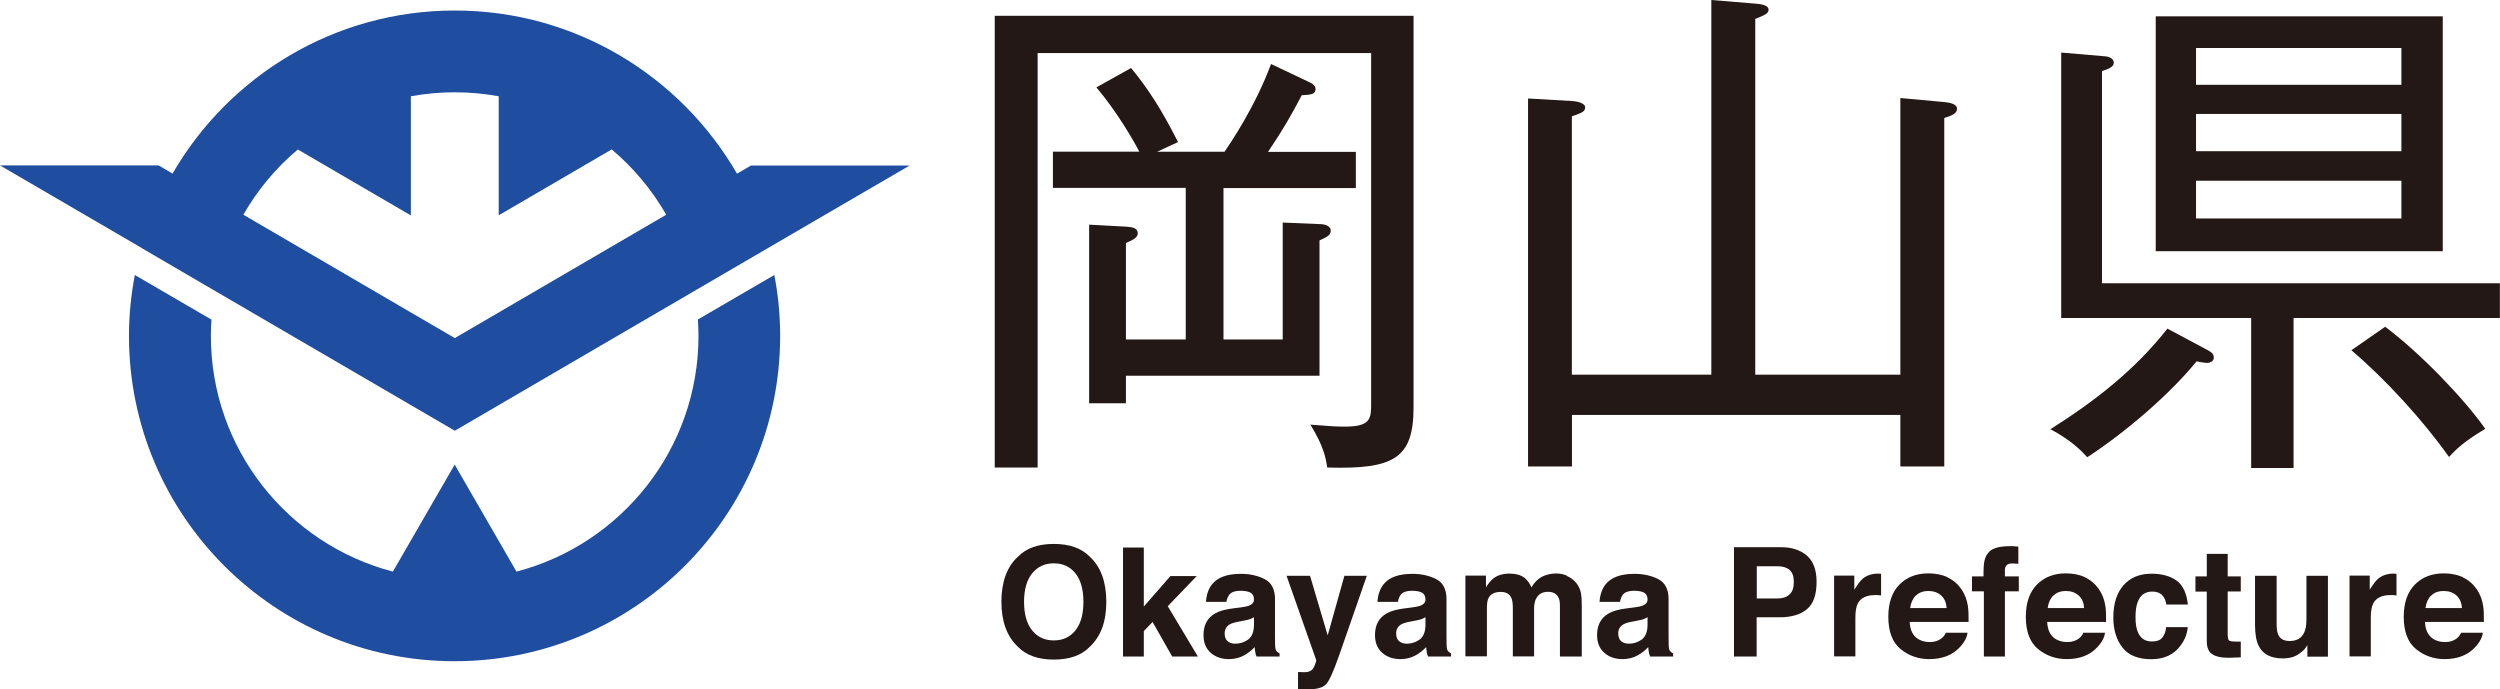
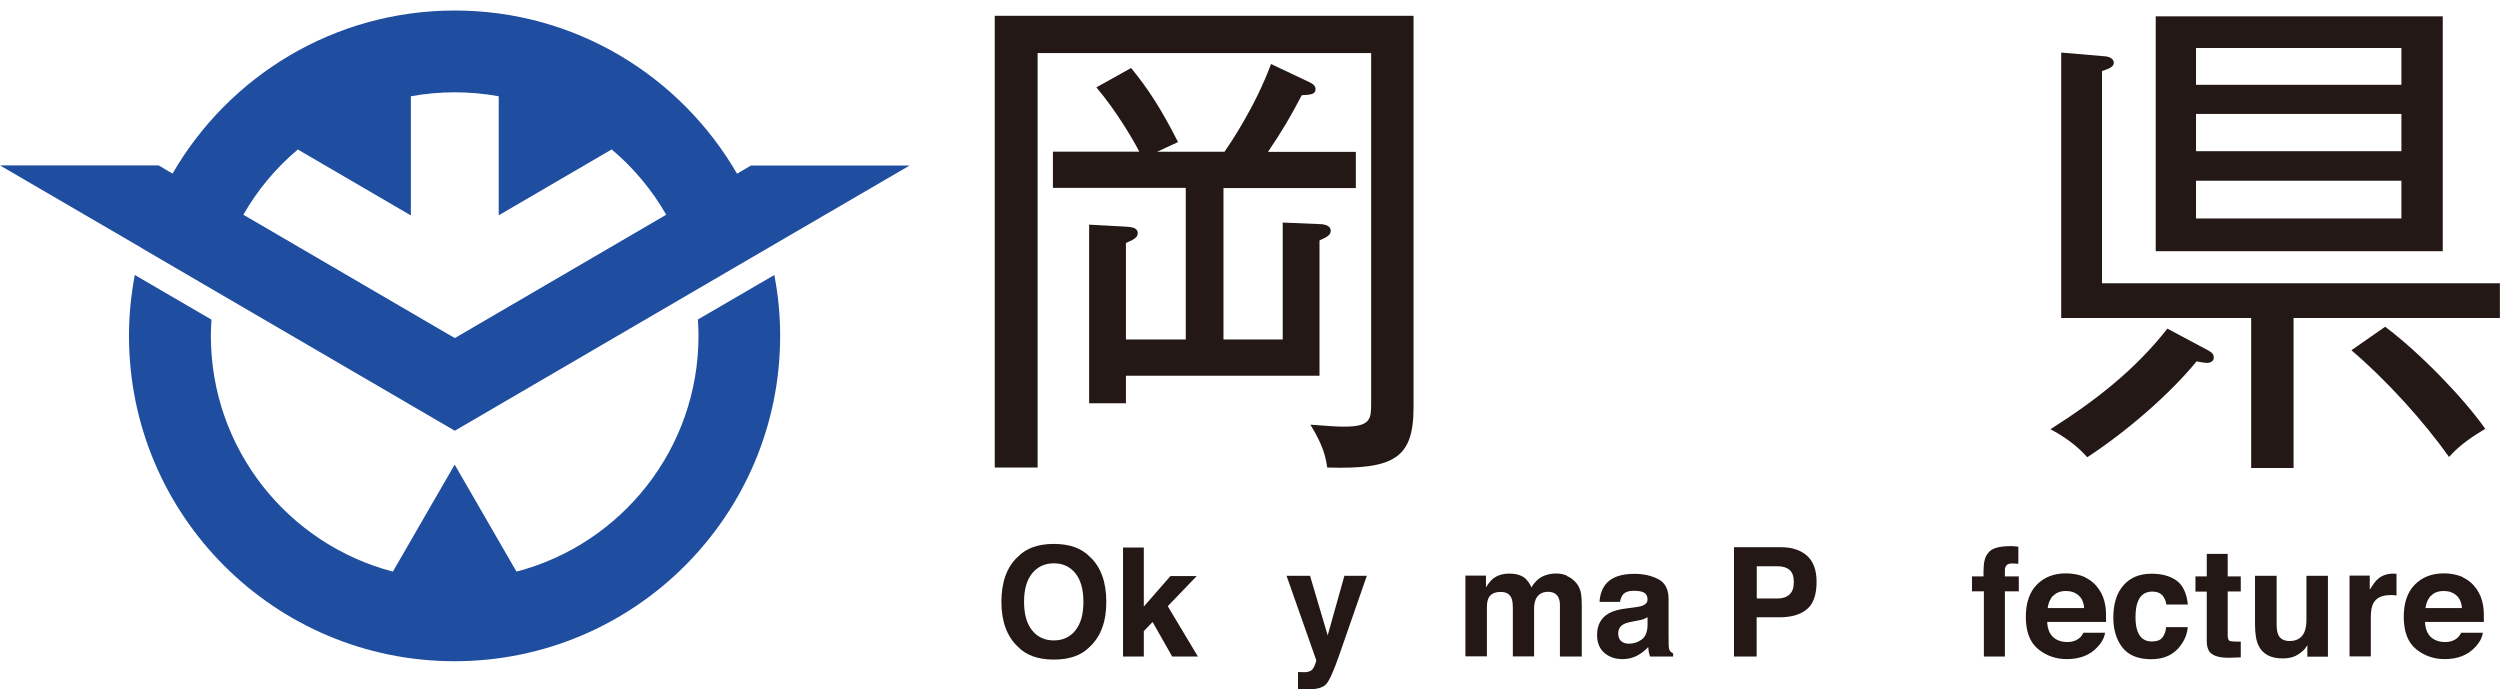
<svg xmlns="http://www.w3.org/2000/svg" id="_レイヤー_1" data-name="レイヤー 1" viewBox="0 0 214 59">
  <defs>
    <style>
      .cls-1 {
        fill: #231815;
      }

      .cls-2 {
        fill: #1f4d9f;
      }
    </style>
  </defs>
  <g>
    <path class="cls-1" d="M113.61,40.02c-.13-.87-.31-1.83-1.44-3.67,1.71,.13,2.19,.17,2.93,.17,2.27,0,2.27-.7,2.27-2.05V4.54h-28.55V40.02h-3.67V1.35h35.85V34.86c0,4.37-1.66,5.33-7.39,5.16Zm-8.88-23.94v12.98h5.07v-10.01l3.1,.13c.48,0,1.01,.13,1.01,.57,0,.35-.26,.52-.96,.83v11.58h-16.57v2.36h-3.15v-15.29l3.15,.17c.39,.04,1.01,.04,1.01,.57,0,.31-.26,.52-1.01,.83v8.26h5.12v-12.98h-11.37v-3.1h7.39c-.39-.79-1.92-3.45-3.67-5.5l2.97-1.66c1.44,1.75,2.58,3.5,4.02,6.34l-1.79,.83h5.77c.48-.7,2.62-3.84,3.98-7.51l3.15,1.49c.39,.17,.66,.35,.66,.66,0,.44-.39,.48-1.18,.52-.96,1.83-1.62,2.97-2.89,4.85h7.52v3.1h-11.32Z" />
-     <path class="cls-1" d="M166.43,10.09v29.84h-3.76v-4.41h-28.11v4.41h-3.76V8.43l3.8,.22c.61,.04,1.09,.26,1.09,.52,0,.39-.26,.48-1.14,.79v22.11h11.94V0l3.76,.31c.39,.04,1.14,.09,1.14,.52,0,.35-.39,.48-1.14,.79v30.45h12.42V8.39l3.8,.35c.35,.04,1.05,.13,1.05,.57,0,.39-.39,.57-1.09,.79Z" />
    <path class="cls-1" d="M188.9,31.06c-.26,0-.66-.09-.87-.13-2.32,2.84-6.03,6.03-9.36,8.21-.52-.57-1.36-1.44-3.15-2.4,3.93-2.49,7.26-5.11,10.01-8.61l3.45,1.84c.39,.22,.52,.35,.52,.66,0,.26-.26,.44-.61,.44Zm7.43-3.84v12.84h-3.63v-12.84h-16.26V4.5l3.63,.31c.22,0,.87,.09,.87,.57,0,.35-.44,.52-1.01,.7V24.25h34.06v2.97h-17.66Zm-11.8-5.72V1.4h24.57V21.5h-24.57Zm21.03-17.39h-17.58v3.15h17.58v-3.15Zm0,5.64h-17.58v3.19h17.58v-3.19Zm0,5.72h-17.58v3.23h17.58v-3.23Zm4.07,23.64c-2.19-3.1-5.42-6.64-8.35-9.13l2.89-2.01c3.02,2.27,6.73,6.12,8.57,8.74-1.79,1.05-2.54,1.79-3.1,2.4Z" />
  </g>
  <g>
    <path class="cls-1" d="M93.28,55.37c-.71,.73-1.73,1.09-3.07,1.09s-2.36-.36-3.07-1.09c-.95-.89-1.42-2.18-1.42-3.86s.47-3,1.42-3.86c.71-.73,1.73-1.09,3.07-1.09s2.36,.36,3.07,1.09c.94,.86,1.42,2.15,1.42,3.86s-.47,2.97-1.42,3.86Zm-1.22-1.42c.46-.57,.68-1.38,.68-2.44s-.23-1.86-.68-2.43c-.46-.57-1.07-.86-1.85-.86s-1.39,.29-1.86,.86c-.46,.57-.69,1.38-.69,2.44s.23,1.87,.69,2.44c.46,.57,1.08,.86,1.86,.86s1.39-.29,1.85-.86Z" />
    <path class="cls-1" d="M96.13,46.87h1.78v5.05l2.28-2.61h2.25l-2.48,2.58,2.58,4.31h-2.2l-1.68-2.96-.75,.78v2.18h-1.78v-9.33Z" />
-     <path class="cls-1" d="M106.23,51.99c.34-.04,.58-.1,.72-.16,.26-.11,.39-.28,.39-.51,0-.28-.1-.48-.3-.59-.2-.11-.49-.16-.88-.16-.43,0-.74,.11-.92,.32-.13,.16-.21,.37-.26,.63h-1.75c.04-.61,.21-1.1,.51-1.49,.48-.61,1.31-.91,2.48-.91,.76,0,1.44,.15,2.03,.45,.59,.3,.89,.87,.89,1.7v3.17c0,.22,0,.49,.01,.8,.01,.24,.05,.4,.11,.48,.06,.08,.15,.15,.27,.21v.27h-1.97c-.06-.14-.09-.27-.11-.39-.02-.12-.04-.26-.05-.42-.25,.27-.54,.5-.87,.69-.39,.22-.83,.34-1.33,.34-.63,0-1.15-.18-1.56-.54-.41-.36-.62-.86-.62-1.52,0-.85,.33-1.47,.99-1.85,.36-.21,.9-.36,1.6-.44l.62-.08Zm1.11,.84c-.12,.07-.23,.13-.35,.17-.12,.04-.28,.09-.49,.12l-.41,.08c-.39,.07-.66,.15-.83,.25-.28,.17-.43,.42-.43,.77,0,.31,.09,.53,.26,.67,.17,.14,.39,.21,.64,.21,.4,0,.76-.11,1.09-.34s.51-.65,.52-1.25v-.67Z" />
    <path class="cls-1" d="M111.1,57.53h.23c.18,.02,.35,.01,.51,0,.16-.02,.3-.07,.41-.15,.11-.07,.2-.22,.3-.45,.09-.23,.13-.37,.12-.42l-2.54-7.22h2.01l1.51,5.1,1.43-5.1h1.92l-2.37,6.81c-.46,1.31-.82,2.13-1.09,2.44-.27,.32-.8,.47-1.6,.47-.16,0-.29,0-.39,0-.1,0-.24,0-.44-.02v-1.45Z" />
-     <path class="cls-1" d="M120.91,51.99c.34-.04,.58-.1,.72-.16,.26-.11,.39-.28,.39-.51,0-.28-.1-.48-.3-.59-.2-.11-.49-.16-.88-.16-.43,0-.74,.11-.92,.32-.13,.16-.21,.37-.26,.63h-1.75c.04-.61,.21-1.1,.51-1.49,.48-.61,1.31-.91,2.48-.91,.76,0,1.44,.15,2.03,.45,.59,.3,.89,.87,.89,1.7v3.17c0,.22,0,.49,.01,.8,.01,.24,.05,.4,.11,.48,.06,.08,.15,.15,.27,.21v.27h-1.97c-.06-.14-.09-.27-.11-.39-.02-.12-.04-.26-.05-.42-.25,.27-.54,.5-.87,.69-.39,.22-.83,.34-1.33,.34-.63,0-1.15-.18-1.56-.54-.41-.36-.62-.86-.62-1.52,0-.85,.33-1.47,.99-1.85,.36-.21,.9-.36,1.6-.44l.62-.08Zm1.11,.84c-.12,.07-.23,.13-.35,.17-.12,.04-.28,.09-.49,.12l-.41,.08c-.39,.07-.66,.15-.83,.25-.28,.17-.43,.42-.43,.77,0,.31,.09,.53,.26,.67,.17,.14,.39,.21,.64,.21,.4,0,.76-.11,1.09-.34s.51-.65,.52-1.25v-.67Z" />
    <path class="cls-1" d="M134.14,49.31c.3,.12,.57,.33,.81,.62,.19,.24,.33,.54,.39,.89,.04,.23,.06,.57,.06,1.02v4.36h-1.87v-4.41c0-.26-.04-.48-.13-.65-.16-.32-.46-.48-.89-.48-.5,0-.84,.21-1.04,.62-.1,.22-.15,.48-.15,.79v4.12h-1.82v-4.12c0-.41-.04-.71-.13-.9-.15-.33-.45-.5-.9-.5-.52,0-.86,.17-1.04,.5-.1,.19-.15,.47-.15,.85v4.16h-1.84v-6.91h1.76v1.01c.22-.36,.44-.62,.64-.77,.35-.27,.81-.41,1.37-.41,.53,0,.96,.12,1.28,.35,.26,.22,.46,.49,.6,.83,.24-.41,.53-.7,.88-.9,.37-.19,.79-.29,1.25-.29,.3,0,.61,.06,.9,.18Z" />
    <path class="cls-1" d="M139.92,51.99c.34-.04,.58-.1,.72-.16,.26-.11,.39-.28,.39-.51,0-.28-.1-.48-.3-.59-.2-.11-.49-.16-.88-.16-.43,0-.74,.11-.92,.32-.13,.16-.21,.37-.26,.63h-1.75c.04-.61,.21-1.1,.51-1.49,.48-.61,1.31-.91,2.48-.91,.76,0,1.44,.15,2.03,.45,.59,.3,.89,.87,.89,1.7v3.17c0,.22,0,.49,.01,.8,.01,.24,.05,.4,.11,.48,.06,.08,.15,.15,.27,.21v.27h-1.97c-.06-.14-.09-.27-.11-.39-.02-.12-.04-.26-.05-.42-.25,.27-.54,.5-.87,.69-.39,.22-.83,.34-1.33,.34-.63,0-1.15-.18-1.56-.54-.41-.36-.62-.86-.62-1.52,0-.85,.33-1.47,.99-1.85,.36-.21,.9-.36,1.6-.44l.62-.08Zm1.11,.84c-.12,.07-.23,.13-.35,.17-.12,.04-.28,.09-.49,.12l-.41,.08c-.39,.07-.66,.15-.83,.25-.28,.17-.43,.42-.43,.77,0,.31,.09,.53,.26,.67,.17,.14,.39,.21,.64,.21,.4,0,.76-.11,1.09-.34,.33-.23,.51-.65,.52-1.25v-.67Z" />
    <path class="cls-1" d="M154.67,52.15c-.55,.46-1.33,.69-2.35,.69h-1.95v3.36h-1.94v-9.36h4.02c.93,0,1.67,.24,2.22,.72,.55,.48,.83,1.23,.83,2.24,0,1.1-.27,1.89-.82,2.34Zm-1.49-3.37c-.25-.21-.59-.31-1.04-.31h-1.76v2.76h1.76c.45,0,.79-.11,1.04-.34,.25-.22,.37-.58,.37-1.07s-.12-.83-.37-1.04Z" />
-     <path class="cls-1" d="M160.86,49.12s.08,0,.16,0v1.85c-.11-.01-.22-.02-.3-.03-.09,0-.16,0-.22,0-.73,0-1.22,.24-1.47,.71-.14,.27-.21,.68-.21,1.23v3.31h-1.82v-6.92h1.73v1.21c.28-.46,.52-.78,.73-.95,.34-.28,.78-.43,1.32-.43,.03,0,.06,0,.09,0Z" />
-     <path class="cls-1" d="M166.7,49.42c.48,.22,.88,.56,1.2,1.02,.28,.41,.47,.89,.55,1.43,.05,.32,.07,.78,.06,1.37h-5.04c.03,.69,.27,1.18,.72,1.46,.28,.17,.61,.26,1,.26,.41,0,.75-.11,1.01-.32,.14-.11,.27-.27,.37-.48h1.85c-.05,.41-.27,.83-.67,1.25-.62,.67-1.49,1.01-2.61,1.01-.92,0-1.73-.28-2.44-.85-.7-.57-1.06-1.49-1.06-2.77,0-1.2,.32-2.12,.95-2.76,.64-.64,1.46-.96,2.48-.96,.6,0,1.15,.11,1.63,.32Zm-2.71,1.56c-.26,.26-.42,.62-.48,1.07h3.12c-.03-.48-.19-.84-.48-1.09-.29-.25-.65-.37-1.07-.37-.46,0-.82,.13-1.08,.4Z" />
    <path class="cls-1" d="M172.39,46.76c.09,0,.22,.02,.38,.03v1.47c-.1-.01-.27-.02-.51-.03-.24,0-.4,.05-.5,.16-.09,.11-.14,.24-.14,.37v.58h1.19v1.28h-1.19v5.58h-1.8v-5.58h-1.02v-1.28h.99v-.44c0-.74,.12-1.25,.37-1.53,.26-.41,.9-.62,1.9-.62,.11,0,.22,0,.31,0Z" />
    <path class="cls-1" d="M178.47,49.42c.48,.22,.88,.56,1.2,1.02,.28,.41,.47,.89,.55,1.43,.05,.32,.07,.78,.06,1.37h-5.04c.03,.69,.27,1.18,.72,1.46,.28,.17,.61,.26,1,.26,.41,0,.75-.11,1.01-.32,.14-.11,.27-.27,.37-.48h1.85c-.05,.41-.27,.83-.67,1.25-.62,.67-1.49,1.01-2.61,1.01-.92,0-1.73-.28-2.44-.85-.7-.57-1.06-1.49-1.06-2.77,0-1.2,.32-2.12,.95-2.76,.64-.64,1.46-.96,2.48-.96,.6,0,1.15,.11,1.63,.32Zm-2.71,1.56c-.26,.26-.42,.62-.48,1.07h3.12c-.03-.48-.19-.84-.48-1.09-.29-.25-.65-.37-1.07-.37-.46,0-.82,.13-1.08,.4Z" />
    <path class="cls-1" d="M185.44,51.76c-.03-.26-.12-.49-.26-.7-.2-.28-.52-.42-.95-.42-.61,0-1.03,.3-1.25,.91-.12,.32-.18,.75-.18,1.28s.06,.91,.18,1.22c.22,.58,.62,.86,1.22,.86,.42,0,.73-.11,.9-.34,.18-.23,.29-.52,.32-.89h1.85c-.04,.55-.24,1.07-.6,1.56-.57,.79-1.41,1.19-2.52,1.19s-1.94-.33-2.46-.99-.79-1.52-.79-2.57c0-1.19,.29-2.11,.87-2.77,.58-.66,1.38-.99,2.4-.99,.87,0,1.58,.19,2.13,.58,.55,.39,.88,1.08,.98,2.06h-1.86Z" />
    <path class="cls-1" d="M187.93,50.63v-1.29h.97v-1.93h1.79v1.93h1.12v1.29h-1.12v3.66c0,.28,.04,.46,.11,.53,.07,.07,.29,.1,.66,.1,.05,0,.11,0,.17,0s.12,0,.18,0v1.35l-.86,.03c-.86,.03-1.44-.12-1.75-.44-.2-.21-.3-.53-.3-.96v-4.26h-.97Z" />
    <path class="cls-1" d="M194.88,49.28v4.17c0,.39,.05,.69,.14,.89,.16,.35,.49,.53,.97,.53,.61,0,1.04-.25,1.26-.75,.12-.27,.18-.63,.18-1.07v-3.76h1.84v6.92h-1.76v-.98s-.06,.08-.13,.19c-.07,.11-.15,.2-.24,.28-.28,.25-.56,.43-.82,.52s-.57,.14-.93,.14c-1.02,0-1.71-.37-2.06-1.1-.2-.41-.3-1.01-.3-1.8v-4.17h1.86Z" />
    <path class="cls-1" d="M204.98,49.12s.07,0,.16,0v1.85c-.11-.01-.22-.02-.3-.03-.09,0-.16,0-.22,0-.73,0-1.22,.24-1.47,.71-.14,.27-.21,.68-.21,1.23v3.31h-1.82v-6.92h1.73v1.21c.28-.46,.52-.78,.73-.95,.34-.28,.78-.43,1.32-.43,.03,0,.06,0,.09,0Z" />
    <path class="cls-1" d="M210.81,49.42c.48,.22,.88,.56,1.2,1.02,.28,.41,.47,.89,.55,1.43,.05,.32,.07,.78,.06,1.37h-5.04c.03,.69,.27,1.18,.72,1.46,.28,.17,.61,.26,1,.26,.41,0,.75-.11,1.01-.32,.14-.11,.26-.27,.37-.48h1.85c-.05,.41-.27,.83-.67,1.25-.62,.67-1.49,1.01-2.6,1.01-.92,0-1.73-.28-2.44-.85-.7-.57-1.06-1.49-1.06-2.77,0-1.2,.32-2.12,.95-2.76,.64-.64,1.46-.96,2.48-.96,.6,0,1.14,.11,1.63,.32Zm-2.71,1.56c-.26,.26-.42,.62-.48,1.07h3.12c-.03-.48-.19-.84-.48-1.09-.29-.25-.65-.37-1.07-.37-.46,0-.83,.13-1.08,.4Z" />
  </g>
  <path class="cls-2" d="M12.1,21.22l6.32,3.69h0l20.51,11.96,26.83-15.65h0l12.1-7.05h-13.58l-1.19,.7C58.26,6.52,49.25,.9,38.93,.9S19.59,6.52,14.77,14.86l-1.19-.7H0l12.1,7.05h0Zm13.4-8.42l9.67,5.64V8.24c1.22-.22,2.48-.34,3.76-.34s2.54,.12,3.76,.34v10.19l9.67-5.64c1.87,1.57,3.45,3.47,4.67,5.59l-18.1,10.56-18.1-10.56c1.22-2.13,2.8-4.02,4.67-5.59Z" />
  <path class="cls-2" d="M59.74,27.36c.03,.46,.05,.92,.05,1.39,0,9.69-6.62,17.84-15.58,20.18l-5.29-9.16-5.29,9.16c-8.96-2.34-15.58-10.49-15.58-20.18,0-.47,.02-.93,.05-1.39l-6.56-3.82c-.32,1.69-.5,3.43-.5,5.21,0,15.38,12.48,27.85,27.87,27.85s27.87-12.47,27.87-27.85c0-1.78-.17-3.52-.5-5.21l-6.56,3.82Z" />
</svg>